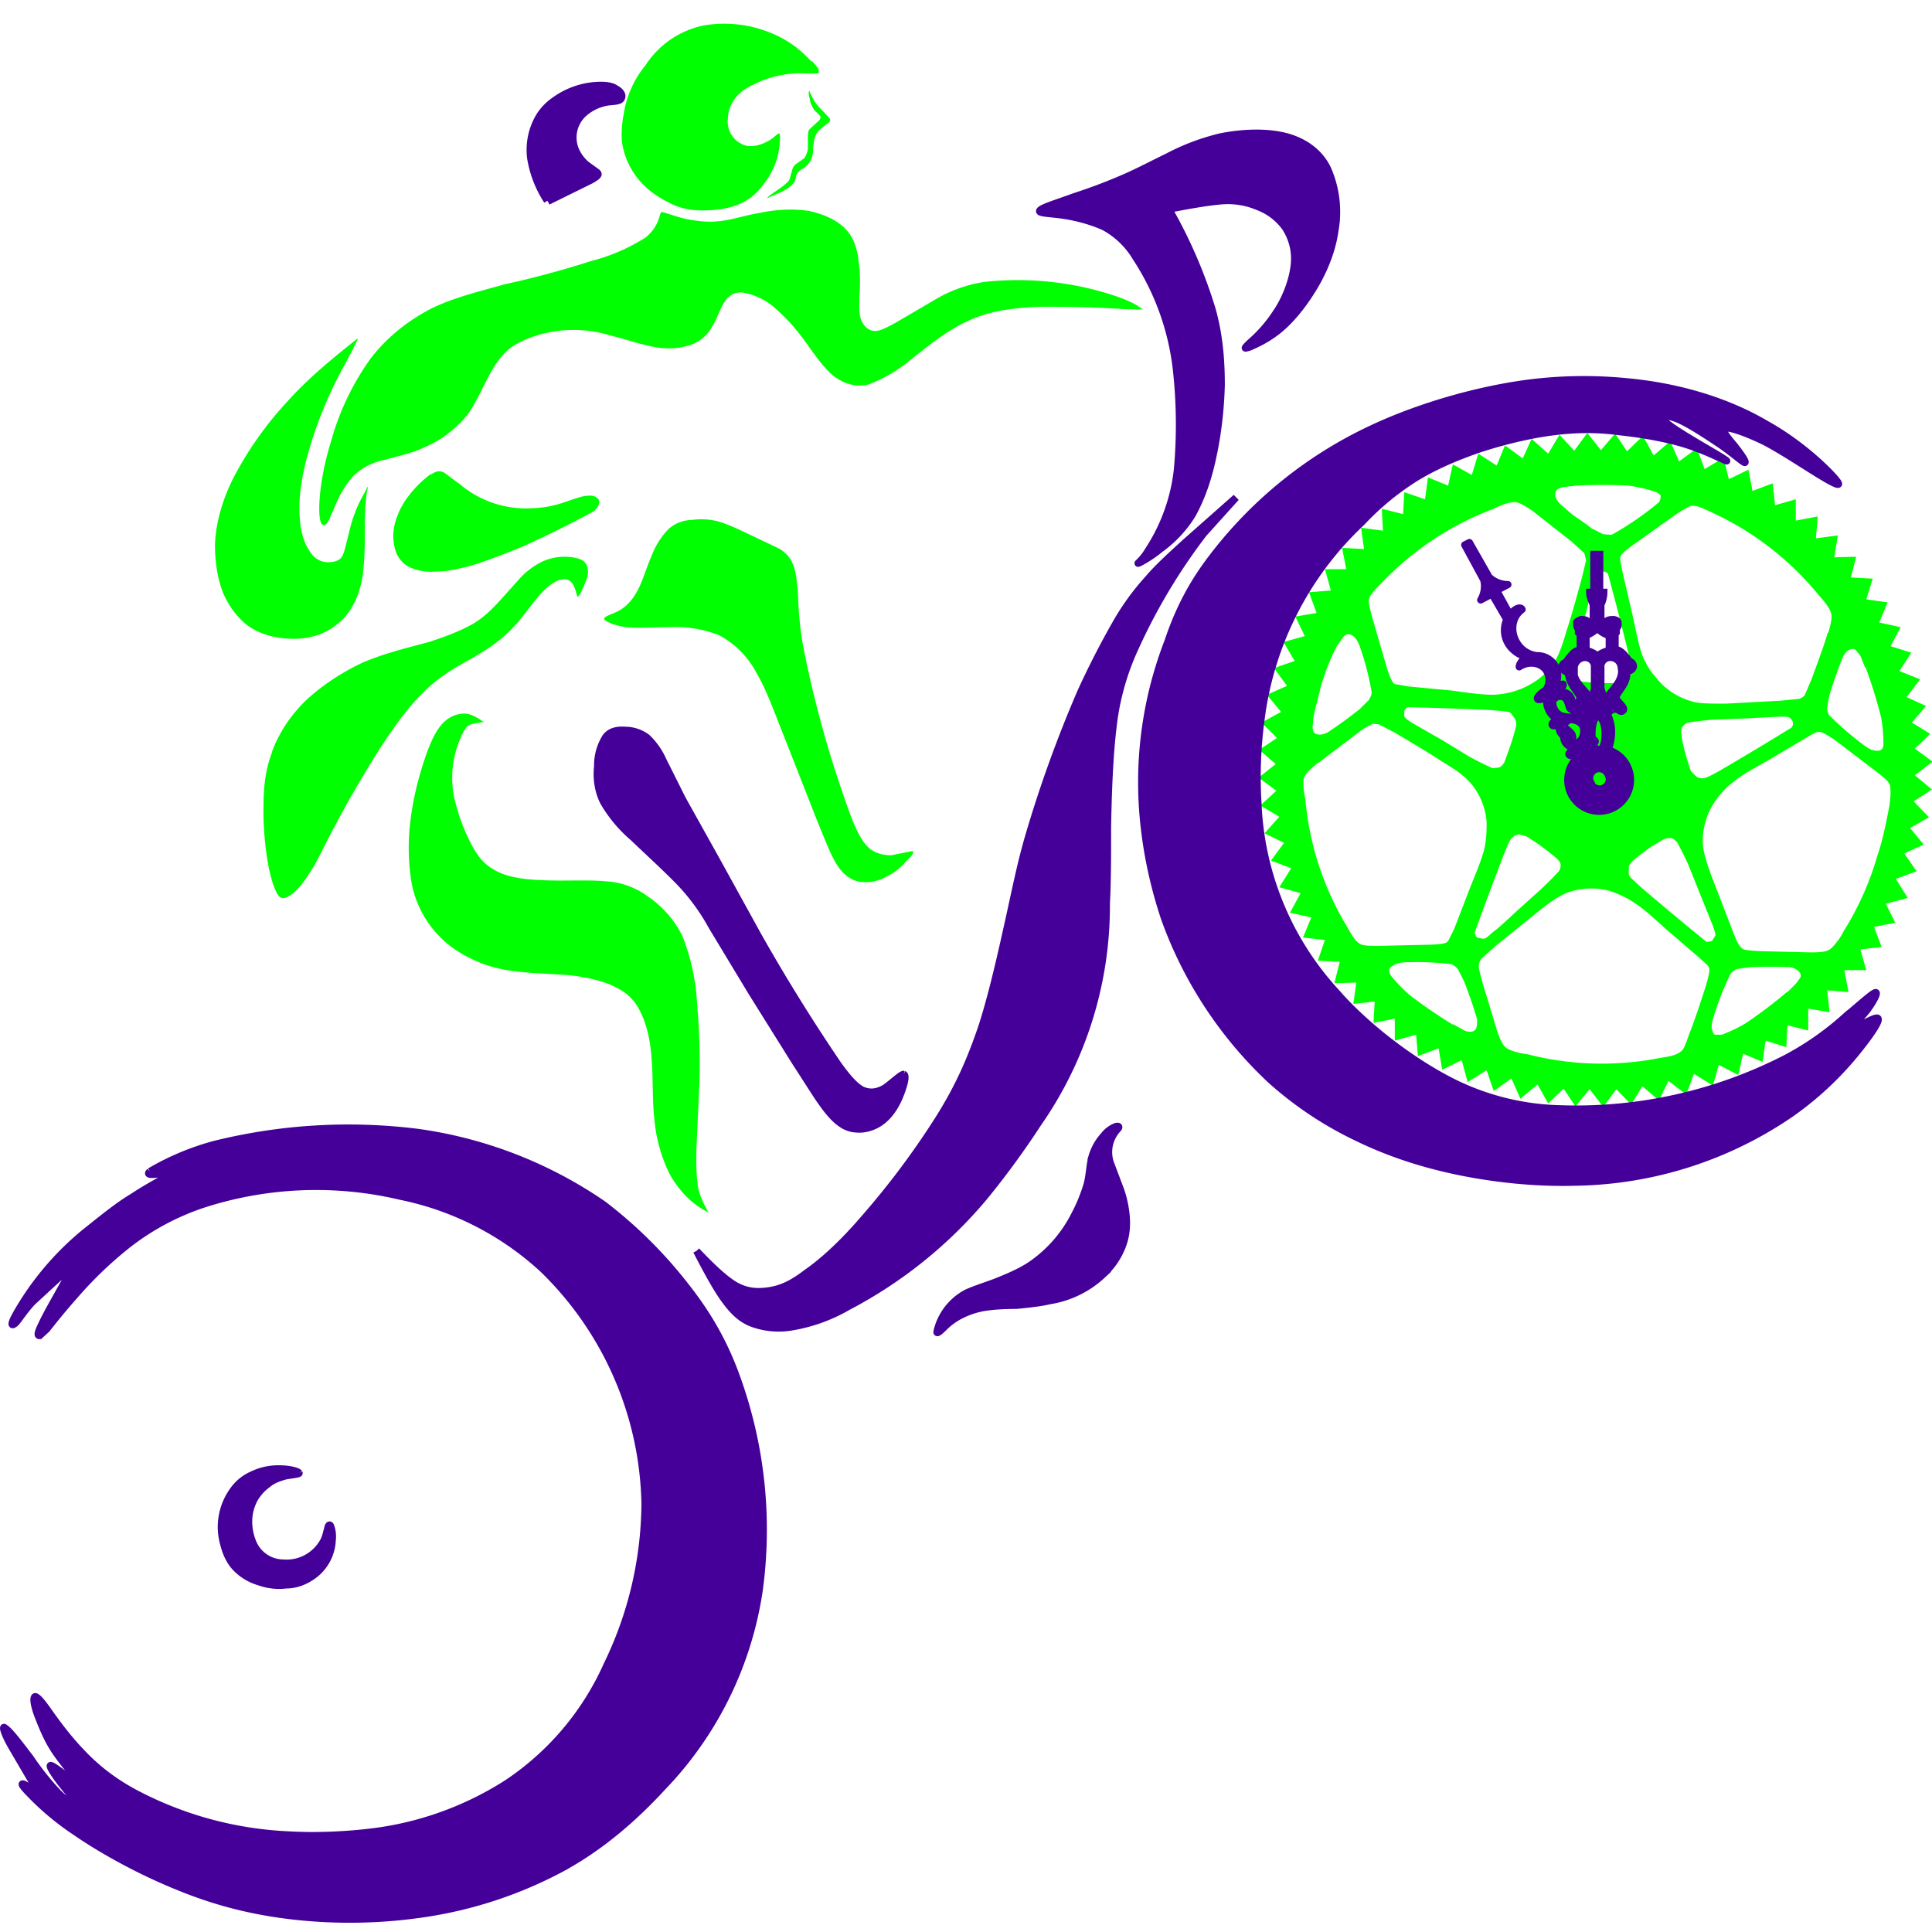
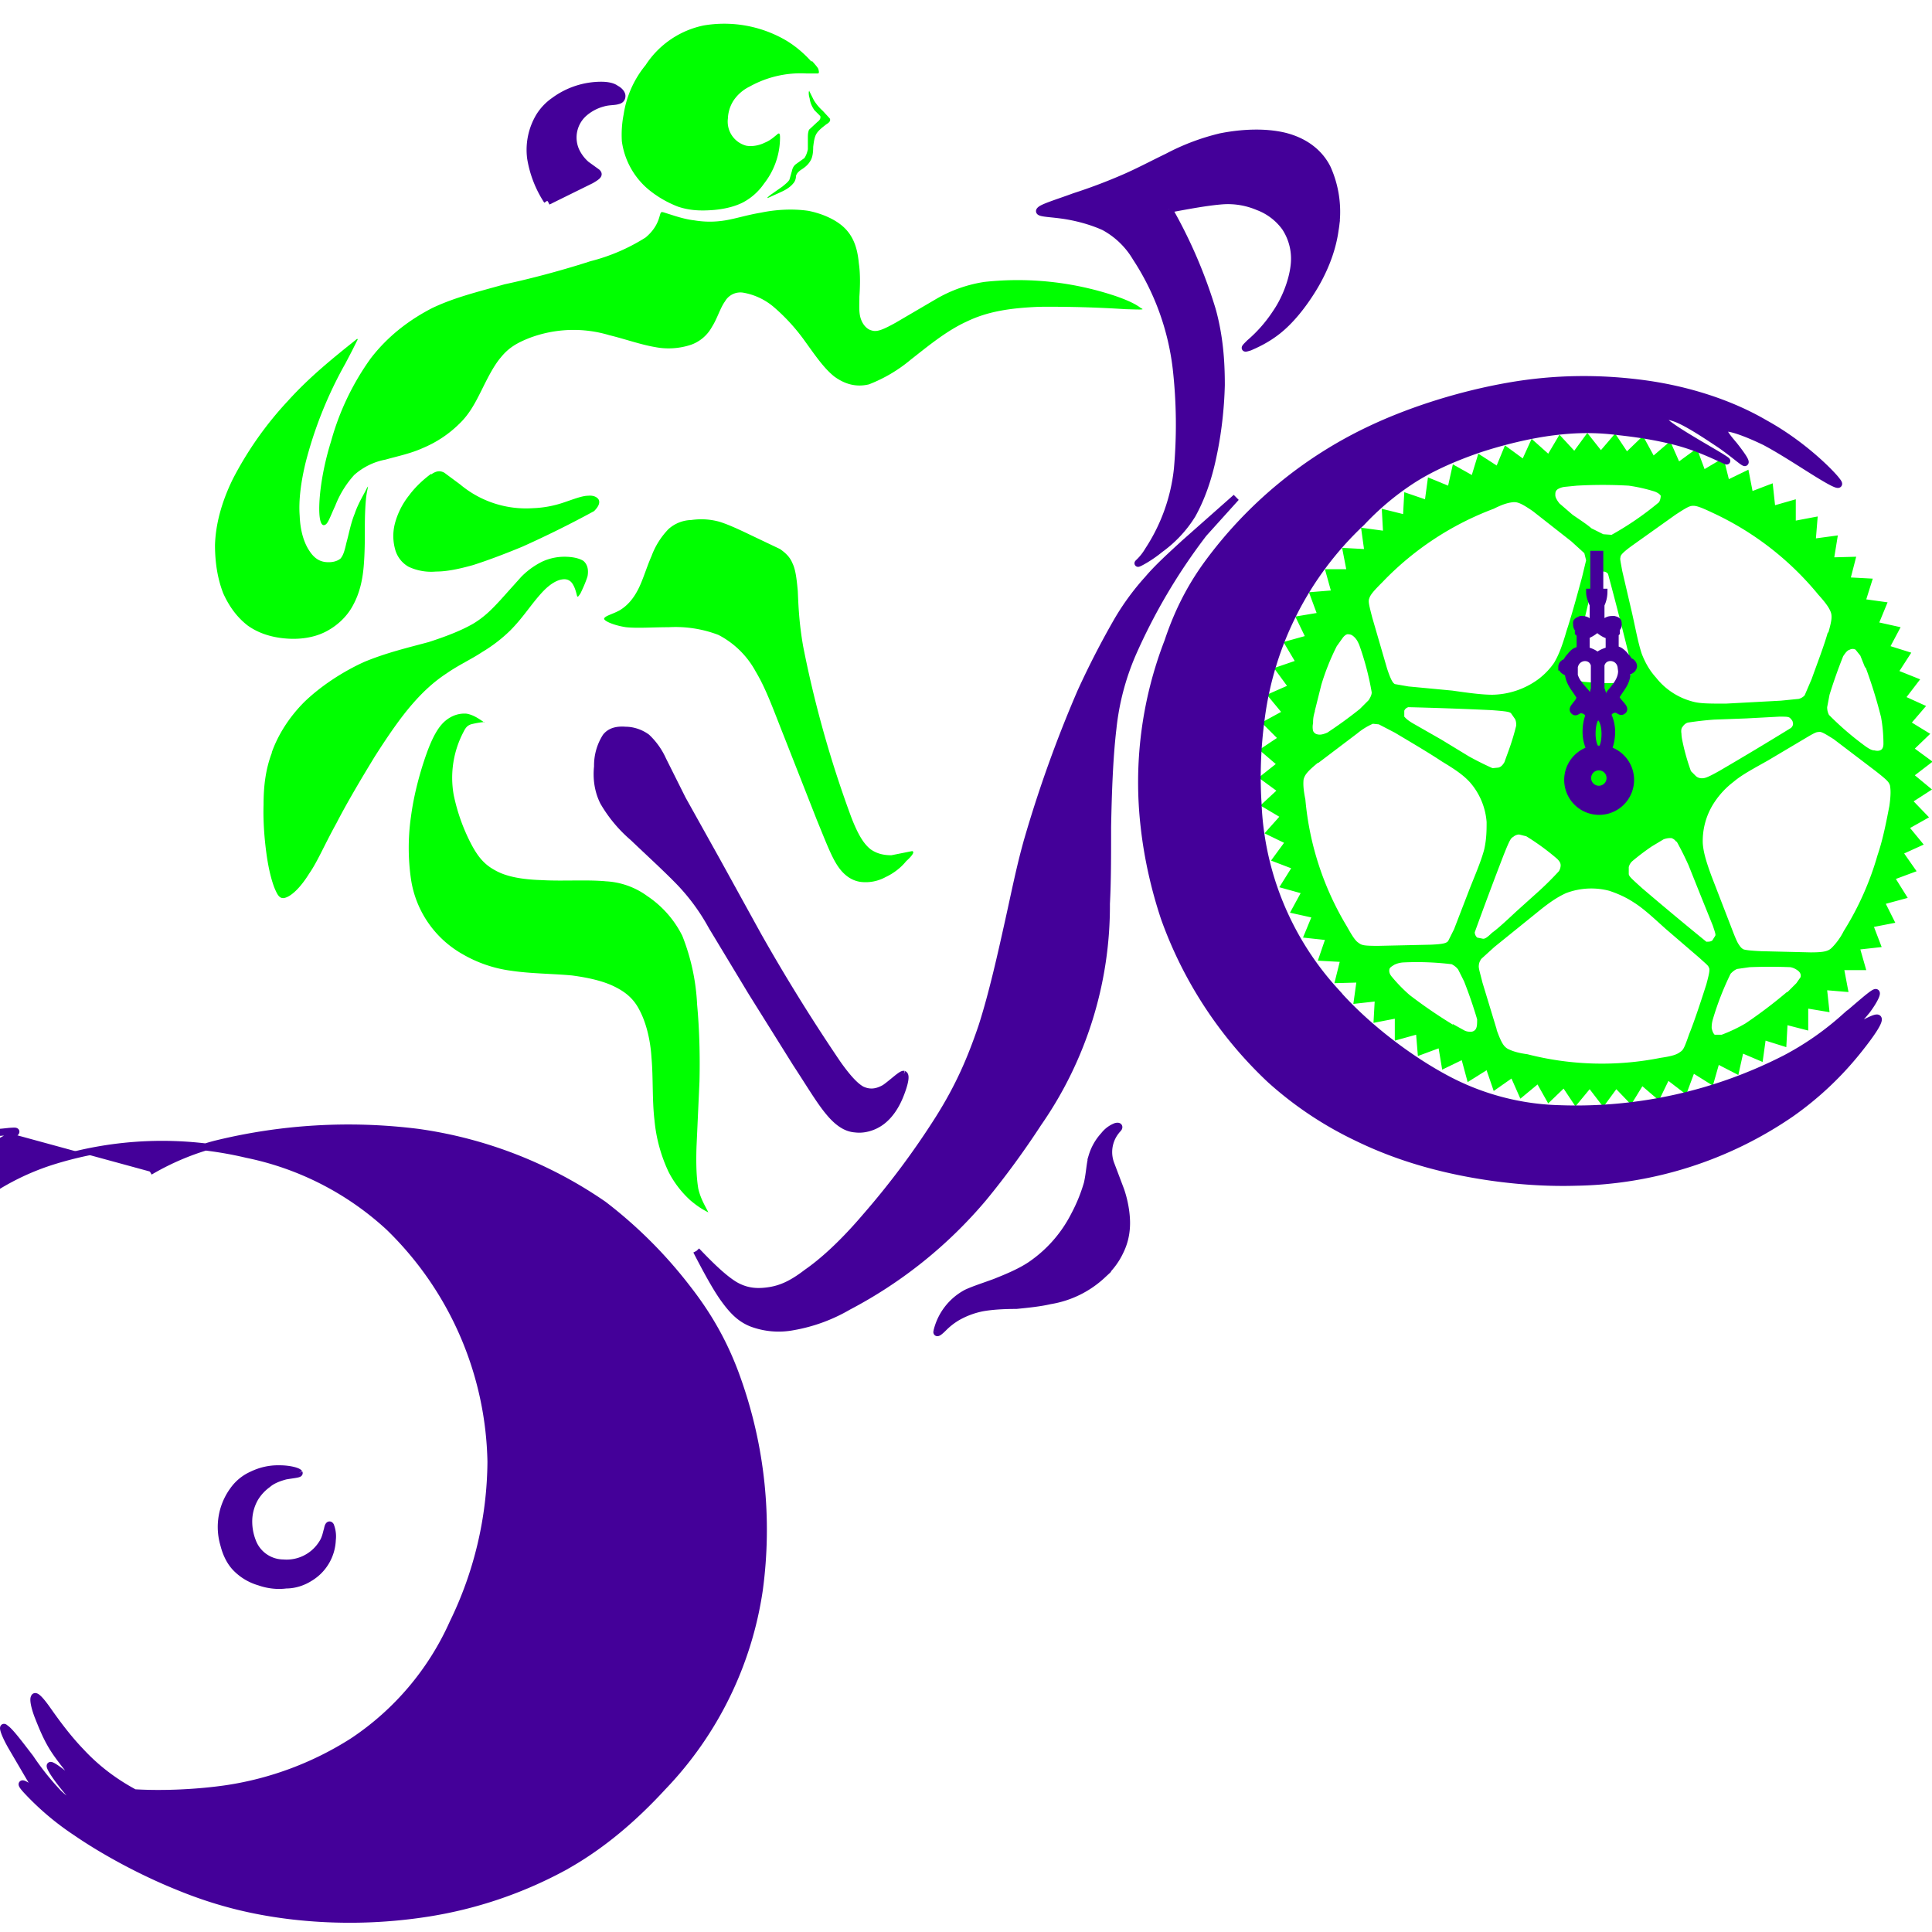
<svg xmlns="http://www.w3.org/2000/svg" xml:space="preserve" viewBox="0 0 326.2 326.2">
  <g fill="#0f0" fill-rule="evenodd">
    <path d="M54.9 88.6c-.5.3-1-.3-1-2.7 0-2.4.5-6.6 2-11.4a44 44 0 0 1 6.7-14c3-3.9 6.7-6.6 10.4-8.5 3.8-1.8 7.6-2.7 12.2-4 4.7-1 10.2-2.5 14.5-3.9a32 32 0 0 0 9.3-4c1.8-1.5 2.2-3 2.4-3.7.2-.7.2-.7 1.1-.4 1 .3 2.9 1 4.7 1.2 1.8.3 3.5.3 5.3 0 1.8-.3 3.6-.9 6-1.3 2.4-.5 5.3-.7 8-.3 2.5.5 4.9 1.6 6.3 3.1 1.5 1.6 2 3.6 2.2 5.7.3 2 .2 4.2.1 5.7 0 1.6-.1 2.6.2 3.6.3 1 1 1.9 1.9 2.1.9.3 2-.2 4-1.3l7-4.1a23 23 0 0 1 8-2.8 52 52 0 0 1 22.2 2.4c2.6.9 3.7 1.6 4.2 2 .6.3.6.3-2.6.2a199 199 0 0 0-14.5-.4c-5 .2-8.8.8-12.3 2.5-3.5 1.6-6.7 4.3-9.4 6.4a25 25 0 0 1-7.1 4.2c-2.1.5-4 0-5.8-1.3-1.8-1.4-3.4-3.8-5-6a32.3 32.3 0 0 0-5.3-5.8 10.8 10.8 0 0 0-5.2-2.4 3 3 0 0 0-3 1.5c-.8 1.1-1.3 2.9-2.2 4.3a6.5 6.5 0 0 1-3.5 3 12 12 0 0 1-6.1.4c-2.4-.4-5.2-1.4-7.7-2a21 21 0 0 0-13.6.5c-2 .8-3.4 1.6-4.7 3.2-1.3 1.5-2.4 3.8-3.4 5.8s-2 3.9-3.7 5.5a19.3 19.3 0 0 1-6 4c-2.2 1-4.3 1.4-6.4 2a11 11 0 0 0-5.3 2.6 16.8 16.8 0 0 0-3.2 5.2c-.8 1.7-1.2 3-1.7 3.2" />
    <path d="M60.3 57.2c-4 3.2-8 6.4-11.7 10.5a59 59 0 0 0-9.3 13.2c-2.1 4.3-2.9 8-3 11.1 0 3.2.5 5.9 1.4 8.2 1 2.2 2.3 4 4.1 5.4 1.8 1.3 4 2 6.4 2.2 2.3.2 4.7-.1 6.7-1.1s3.7-2.6 4.7-4.5c1.1-2 1.6-4.2 1.8-6.5.2-2.3.2-4.5.2-6.7s.1-4.3.3-5.6c.2-1.2.4-1.6 0-.9-.3.7-1.4 2.4-2 4.2-.7 1.7-1 3.5-1.4 4.9-.3 1.3-.5 2.1-1 2.7-.6.5-1.5.7-2.5.6-1-.1-1.9-.6-2.7-1.8-.9-1.3-1.6-3.3-1.7-6-.2-2.6.2-5.7 1-9a69 69 0 0 1 6.7-16.7l1.1-2.1 1-2M72.8 80c-1 .7-2.6 2.1-3.7 3.6a13 13 0 0 0-2.4 4.7 8.4 8.4 0 0 0 0 4.4 4.8 4.8 0 0 0 2.3 3 9 9 0 0 0 4.6.8c1.8 0 3.8-.4 6.3-1.1 2.5-.8 5.4-1.9 8.3-3.1a175 175 0 0 0 12.1-6c.8-.8 1-1.4.8-1.9-.2-.4-.8-.8-1.8-.7-1 0-2.5.6-4 1.1a18 18 0 0 1-5.3 1 17.3 17.3 0 0 1-12.3-4l-2.7-2c-.6-.3-1.2-.4-2.2.3M45.9 127c1-2.8 2.8-5.8 5.5-8.5 2.7-2.6 6.3-5 10-6.7 3.8-1.6 7.7-2.5 11-3.4 3.1-1 5.6-2 7.5-3.1 2-1.2 3.3-2.6 4.6-4l3.5-3.9a13 13 0 0 1 3.6-2.6 9 9 0 0 1 3.7-.8c1.2 0 2.4.2 3.2.7.7.6.9 1.5.7 2.6-.3 1-.9 2.3-1.2 2.9-.4.6-.5.7-.6.3-.1-.4-.3-1.2-.6-1.7-.3-.6-.8-1-1.5-1s-1.6.3-2.7 1.2c-1 .8-2.2 2.3-3.2 3.6-1 1.3-2 2.6-3.3 3.9a25.4 25.4 0 0 1-4.7 3.6c-1.8 1.2-4 2.2-6 3.6-2 1.3-3.9 3-5.8 5.2-2 2.3-4 5.2-6.3 8.8-2.2 3.6-4.7 7.8-6.5 11.3-2 3.6-3.2 6.5-4.6 8.5-1.3 2.1-2.6 3.4-3.6 3.9s-1.5.2-2-.9c-.5-1-1.1-3-1.5-5.6-.4-2.6-.7-6-.6-9 0-3 .3-5.9 1.4-8.8M137 10.4c-.8-.9-2.4-2.5-4.5-3.7a20.7 20.7 0 0 0-13.7-2.4A15.4 15.4 0 0 0 109 11a17.1 17.1 0 0 0-3.7 8.3c-.3 1.5-.4 3.1-.3 4.6a12.9 12.9 0 0 0 4.5 8.1 18 18 0 0 0 5 2.9c1.8.6 3.5.7 5.3.6 2-.1 4-.5 5.6-1.3A10 10 0 0 0 129 31a12.6 12.6 0 0 0 2.7-7.8c0-.8-.2-.8-.6-.4-.4.3-1 .9-2 1.3-.8.4-2 .7-3.1.5a4.2 4.2 0 0 1-3.1-4.6 6 6 0 0 1 1-3.1 7 7 0 0 1 2.7-2.3 17.7 17.7 0 0 1 9.5-2.2h2c.2 0 .2-.3.1-.6 0-.2-.2-.5-1.1-1.5" />
    <path d="M81.8 122c-1-.7-1.9-1.3-3-1.5-1.1-.1-2.4.2-3.6 1.2-1.2 1-2.2 2.8-3.2 5.6s-2.1 6.7-2.6 10.5a37 37 0 0 0 0 10.7 17.5 17.5 0 0 0 8.7 12.6 22 22 0 0 0 8.2 2.8c3.3.5 7.2.5 10.3.8 3 .4 5.4 1 7.2 1.9 1.8.9 3.2 2 4.2 4 1 1.9 1.8 4.7 2 8 .3 3.3.1 7.1.5 10.5a26 26 0 0 0 2.4 8.8 17 17 0 0 0 3.7 4.8c1.2 1 2 1.5 3 2-.6-1.2-1.3-2.3-1.7-4-.3-1.8-.4-4-.3-7.1l.5-11c.1-4.2 0-8.7-.4-13a36 36 0 0 0-2.5-11.6 17.4 17.4 0 0 0-5.9-6.7 13 13 0 0 0-7-2.5c-3.1-.3-7.4 0-10.8-.2-3.4-.1-6-.6-7.8-1.6-1.9-1-3-2.3-4.2-4.6a32 32 0 0 1-2.9-8.2 16.6 16.6 0 0 1 1.7-10.7c.4-.8.7-1 1.2-1.2a15 15 0 0 1 2.3-.4m20.2-17.4c0-.5 1.5-.8 2.7-1.5 1.3-.8 2.3-2 3.1-3.6.8-1.6 1.4-3.7 2.2-5.5a13 13 0 0 1 2.9-4.6 6 6 0 0 1 3.8-1.5c1.4-.2 3-.2 4.8.3 1.9.6 4.1 1.7 6 2.6l4.2 2c1 .7 1.7 1.4 2.1 2.4.5 1 .7 2.5.9 4.7.1 2.3.2 5.3.9 9.3a187.4 187.4 0 0 0 8.1 28.8c1.3 3.4 2.3 4.7 3.3 5.5 1 .7 2.1 1 3.5 1l3.5-.7c.5.1 0 .8-1 1.7-.8 1-2 2-3.5 2.7a7 7 0 0 1-4.2.8c-1.4-.2-2.7-1-3.8-2.6-1.1-1.6-2-4-3.6-7.9l-5.5-14c-1.8-4.5-3-8-4.8-11a15 15 0 0 0-6.3-6.2 20.3 20.3 0 0 0-8.4-1.3c-2.8 0-5.2.2-7.2 0-2-.3-3.6-1-3.7-1.4m34.6-89.2.8 1.6a8 8 0 0 0 1.5 1.8l1.2 1.3c.2.4-.1.7-.6 1-.5.4-1.2.9-1.6 1.5-.4.6-.5 1.5-.6 2.3 0 .9-.1 1.8-.5 2.4-.4.7-1.1 1.2-1.6 1.5-.4.3-.7.6-.8 1 0 .3-.1.9-.5 1.3-.4.5-1.1 1-2 1.4l-2.2 1c-.3.1-.1-.1.4-.5l2-1.4c.6-.5 1-.8 1.2-1.2l.4-1.4c.1-.5.3-.9.7-1.2l1.4-1c.3-.4.5-1 .6-1.5v-1.8c0-.6 0-1 .2-1.5l1.4-1.3c.4-.3.6-.6.5-1l-1-1c-.4-.6-.7-1.2-.8-2-.2-.6-.2-1.3 0-1.3m164.9 161.5-3.5-1.1-.5 3.6-3.3-1.4-.8 3.6-3.3-1.7-1 3.5-3.2-2-1.3 3.5-3-2.3-1.6 3.3-2.8-2.4-1.9 3.1-2.5-2.6-2.2 3-2.3-3-2.4 2.9-2-3-2.6 2.5-1.8-3.2-2.9 2.4-1.5-3.4-3 2.1-1.2-3.5-3.2 2-1-3.7-3.3 1.6-.6-3.6-3.5 1.3-.3-3.6-3.6 1V172l-3.6.7.2-3.6-3.6.4.5-3.6-3.7.1.9-3.6-3.7-.2 1.2-3.5-3.7-.4 1.4-3.4-3.6-.8 1.8-3.3-3.6-1 2-3.2-3.4-1.3 2.2-3-3.3-1.6 2.5-2.8-3.2-1.9 2.7-2.5-3-2.2 2.9-2.3-2.8-2.4 3-2-2.6-2.6 3.3-1.8-2.4-2.9 3.4-1.5-2.2-3 3.5-1.2-1.9-3.2 3.6-1-1.6-3.3 3.6-.6-1.3-3.5 3.7-.3-1-3.6h3.6l-.7-3.6 3.7.2-.5-3.6 3.7.5-.2-3.7 3.6.9.2-3.7 3.5 1.2.5-3.7 3.4 1.4.8-3.6 3.2 1.8 1.1-3.6 3.1 2 1.4-3.4 3 2.2 1.5-3.3 2.8 2.5 1.9-3.2 2.5 2.7 2.2-3 2.3 2.9 2.4-2.8 2 3 2.7-2.6 1.8 3.3 2.8-2.4 1.5 3.4 3-2.2 1.3 3.5 3.2-1.9.9 3.6 3.3-1.6.7 3.6 3.4-1.3.4 3.7 3.5-1v3.6l3.7-.7-.3 3.7 3.7-.5-.6 3.7 3.7-.1-.9 3.5 3.7.2-1.1 3.5 3.6.5-1.4 3.4 3.6.8-1.7 3.2 3.5 1.1-2 3.1 3.5 1.4-2.3 3 3.3 1.5-2.4 2.8 3.1 1.9-2.6 2.5 3 2.2-3 2.3 2.9 2.4-3.1 2 2.6 2.7-3.2 1.8 2.3 2.8-3.3 1.5 2.1 3-3.5 1.3 2 3.2-3.7 1 1.6 3.2-3.6.7 1.3 3.4-3.6.4 1 3.5h-3.7l.7 3.7-3.6-.3.4 3.7-3.6-.6v3.7l-3.5-.9zm7-70c-.6 2.2-2 5.8-2.7 7.8l-1.2 2.8a2 2 0 0 1-1 .6l-3 .3-9.3.5c-3 0-4.5 0-5.8-.4a11.6 11.6 0 0 1-6-4c-.9-1-1.7-2.2-2.4-4-.6-1.8-1-4-1.6-6.7l-1.7-7.3c-.3-1.7-.4-2-.3-2.3 0-.3.2-.7 2-2l7.3-5.2c2-1.3 2.4-1.5 3-1.5.6 0 1.4.3 3.3 1.2a50.5 50.5 0 0 1 17.8 13.8c1 1.1 1.7 2 2 2.7.4.8.3 1.6-.3 3.7zm-86 22 6.6-5a11 11 0 0 1 2.6-1.6l1 .1 2.7 1.4c2 1.2 5.6 3.3 8 4.9 2.5 1.5 3.7 2.4 4.7 3.5a11.5 11.5 0 0 1 2.8 6.7c0 1.3 0 2.8-.4 4.6-.5 1.9-1.4 4-2.4 6.5l-2.7 7-1 2c-.3.3-.6.5-2.9.6l-8.9.2c-2.4 0-2.8-.1-3.3-.5-.5-.3-1-1-2-2.8a50 50 0 0 1-7-21.4c-.3-1.5-.4-2.5-.3-3.4.2-.8.7-1.4 2.4-2.8zm30.1 45-2.4-7.9c-.5-2-.7-2.5-.6-3 0-.3.2-.7.4-1l2.2-2 7.3-5.9c2.2-1.8 3.5-2.6 4.8-3.2a12 12 0 0 1 7.3-.4c1.2.4 2.7 1 4.2 2 1.6 1 3.3 2.6 5.3 4.4l5.7 4.9c1.2 1.1 1.5 1.3 1.6 1.6.2.3.2.7-.4 2.9-.7 2.2-2 6.2-2.9 8.4-.8 2.3-1 2.7-1.5 3-.5.4-1.2.7-3.3 1a50.6 50.6 0 0 1-22.5-.6c-1.5-.2-2.5-.5-3.3-.9-.7-.4-1.1-1-1.9-3.2zm-7.4-.8a82.4 82.4 0 0 1-7.3-5 26.8 26.8 0 0 1-3.1-3.2c-.3-.4-.4-.8-.3-1.2.1-.3.5-.5.8-.7a4 4 0 0 1 1.5-.4 48.5 48.5 0 0 1 8.2.3c.4.2.8.5 1.1.9l1 2a77.9 77.9 0 0 1 2.2 6.4c0 .7 0 1.2-.2 1.6a1 1 0 0 1-.8.5c-.4 0-.8 0-1.3-.3l-1.8-1zM222 120l1.1-4.4a40 40 0 0 1 2.6-6.5l1-1.4c.3-.4.7-.7 1-.6.4 0 .7.2 1 .5.3.3.5.6.8 1.3a47.6 47.6 0 0 1 2.1 8c0 .4-.2.8-.5 1.3l-1.5 1.5a73.7 73.7 0 0 1-5.5 4c-.7.3-1.2.4-1.6.3a1 1 0 0 1-.8-.6 3 3 0 0 1 0-1.3c0-.5 0-1 .3-2zm41.2 27.1c.2-.3.3-.7.3-1 0-.4-.2-.7-.6-1.1a40.2 40.2 0 0 0-5.2-3.8l-1.2-.3c-.4 0-.8.2-1 .4-.4.2-.6.5-1.6 3a674.5 674.5 0 0 0-4.9 13.1c0 .4.2.7.4.9l1 .2c.2 0 .5 0 1.5-1 1-.7 2.6-2.2 4.1-3.6l4-3.6a53.5 53.5 0 0 0 3.2-3.2zM285 122c-.4.1-.7.4-.9.7-.2.2-.3.6-.2 1.2 0 .6.2 1.4.4 2.3a38 38 0 0 0 1.2 4l.8.8c.3.3.7.4 1 .4.5 0 .8 0 3.1-1.3a598.2 598.2 0 0 0 12-7.2c.3-.3.4-.6.3-.9 0-.3-.3-.6-.5-.8-.3-.2-.6-.2-1.8-.2l-5.6.3-5.4.2a55.6 55.6 0 0 0-4.4.5zm30-9.3a80.2 80.2 0 0 1 2.6 8.4 25 25 0 0 1 .4 4.5c0 .4-.1.8-.4 1-.3.2-.7.2-1.1.1-.4 0-.8-.2-1.4-.6a50.6 50.6 0 0 1-6.3-5.4c-.2-.4-.3-.8-.3-1.3l.4-2.1a87.2 87.2 0 0 1 2.3-6.5c.4-.6.7-1 1.1-1.1a1 1 0 0 1 1 0l.8 1 .8 2zm-56.2-26.4 6.5 5.1 2.2 2 .3 1.2-.7 2.9c-.6 2.2-1.7 6.3-2.6 9-.8 2.8-1.4 4.2-2.1 5.4a12 12 0 0 1-2.7 2.8 13.5 13.5 0 0 1-7.7 2.6c-1.8 0-4-.3-6.8-.7l-7.4-.7-2.3-.4c-.3-.2-.6-.5-1.3-2.6l-2.5-8.6c-.6-2.3-.7-2.8-.5-3.3.2-.6.7-1.2 2.2-2.7a50.6 50.6 0 0 1 18.8-12.4c1.4-.7 2.3-1 3.2-1.1.8-.1 1.5.2 3.4 1.5zm46.9 74.5-8.3-.2c-2.1-.1-2.6-.2-3-.3-.4-.2-.6-.5-.8-.8-.2-.3-.4-.6-1.2-2.7L289 148c-1-2.7-1.4-4.2-1.5-5.6a11.8 11.8 0 0 1 2-7 14 14 0 0 1 3.2-3.4c1.4-1.2 3.5-2.3 5.8-3.6l6.4-3.8c1.5-.9 1.8-1 2.1-1 .4-.1.7 0 2.6 1.2l7.1 5.4c1.9 1.5 2.2 1.8 2.4 2.4.1.6.2 1.4-.1 3.5-.4 2-1 5.4-2 8.3a50 50 0 0 1-5.7 12.8 11 11 0 0 1-2 2.8c-.6.6-1.3.8-3.6.8zm-4 6.7a80.2 80.2 0 0 1-7 5.3 26.2 26.2 0 0 1-4 1.9h-1.2c-.3-.3-.4-.7-.5-1.1 0-.4 0-.8.2-1.5a48.9 48.9 0 0 1 3-7.7c.3-.3.6-.6 1.1-.8l2.1-.3a86.9 86.9 0 0 1 6.9 0 3 3 0 0 1 1.4.7c.3.3.4.6.3 1l-.7 1-1.5 1.5zM266.2 82a77.2 77.2 0 0 1 8.8 0 27.4 27.4 0 0 1 4.4 1c.5.2.8.4 1 .7 0 .3-.1.8-.3 1.1a51.5 51.5 0 0 1-8 5.5l-1.4-.1-2-1c-.8-.7-2.2-1.6-3.2-2.3l-2.2-1.9c-.4-.5-.7-1-.7-1.4 0-.4 0-.7.4-1a3 3 0 0 1 1.2-.4l2-.2zm-.6 31.5c0 .4.2.7.4 1 .3.3.6.4 1.2.6l2.3.2a42.6 42.6 0 0 0 4 0l1.2-.5.7-1c.1-.3.1-.7-.4-3.3a616 616 0 0 0-3.5-13.6 1 1 0 0 0-.8-.4c-.4 0-.7 0-1 .3-.2.1-.3.4-.7 1.6l-1.3 5.4-1.3 5.3a44 44 0 0 0-.8 4.4zM252 129.7l1-.1c.4-.1.7-.4 1-.9l.8-2.2a40.7 40.7 0 0 0 1.2-4c0-.3 0-.7-.2-1.1l-.7-1c-.3-.2-.6-.3-3.3-.5a635.6 635.6 0 0 0-14-.5 1 1 0 0 0-.7.6v1c.2.2.4.5 1.4 1.1l4.9 2.8 4.6 2.8a52.3 52.3 0 0 0 4 2zm31 12.4c-.2-.3-.5-.5-.8-.6-.4 0-.7 0-1.3.2l-2 1.2a39.3 39.3 0 0 0-3.3 2.5 2 2 0 0 0-.6 1v1.2c.1.4.3.6 2.3 2.4a593.9 593.9 0 0 0 10.8 9c.4 0 .7 0 1-.2l.5-.8c.1-.2 0-.5-.4-1.7l-2.1-5.2-2-5a52.1 52.1 0 0 0-2-4" />
  </g>
  <path fill="#409" fill-rule="evenodd" stroke="#409" stroke-width="1.2" d="M197.4 35.3c3.2-.6 6.4-1.2 9-1.4a13 13 0 0 1 6 1 10 10 0 0 1 4.6 3.5 9.6 9.6 0 0 1 1.5 6.5c-.3 2.6-1.5 5.7-3.1 8a23.7 23.7 0 0 1-4.4 5c-1 1-1 1 0 .7.9-.4 2.8-1.2 4.8-2.8 2-1.6 4-4 5.8-6.9 1.8-2.9 3.3-6.4 3.8-10a18 18 0 0 0-1.3-10.5c-1.4-2.8-4-4.6-7.2-5.4-3.3-.8-7.3-.6-10.8.1a38 38 0 0 0-9 3.4c-2.7 1.3-5.1 2.6-7.7 3.7a92 92 0 0 1-8 3c-2.7 1-5.4 1.8-5.8 2.3-.5.5 1.4.5 3.6.8 2.3.3 5 1 7.2 2a14 14 0 0 1 5.4 5.2 43.3 43.3 0 0 1 6.8 18.7 84.5 84.5 0 0 1 .2 17 31 31 0 0 1-4.9 13.7c-1 1.7-2 2.3-1.7 2.2.3-.1 2-1 3.7-2.4 1.8-1.3 3.8-3.2 5.4-5.8 1.5-2.7 2.7-6 3.5-9.9.8-3.7 1.3-7.9 1.4-12 0-4.1-.3-8.2-1.5-12.6a82.4 82.4 0 0 0-7.3-17m-79.8 175.8c2.2 2.3 4.5 4.6 6.5 5.8 2.1 1.2 4 1.2 5.9.9 1.8-.3 3.6-1 6.2-3 2.6-1.8 6-4.8 10-9.5a136 136 0 0 0 12.3-16.5c3.4-5.4 5.4-10 7.3-15.6 1.8-5.6 3.3-12.4 4.5-17.8 1.2-5.4 2-9.5 3.3-14a212.5 212.5 0 0 1 8.9-24.7 145 145 0 0 1 6-11.7 42 42 0 0 1 5.3-7.3c1.7-2 3.7-3.8 6.2-6.1l8.7-7.7-5.5 6.1a99 99 0 0 0-12 20.3 43 43 0 0 0-3.3 12.6c-.6 5-.8 11.4-.9 16.6 0 5.2 0 9.2-.2 13a64.2 64.2 0 0 1-11.5 37c-2.8 4.3-6 8.7-9.3 12.7a76 76 0 0 1-22.8 18.3 28 28 0 0 1-9.3 3.4 13 13 0 0 1-7-.6c-2-.8-3.3-2.2-4.8-4.3-1.4-2-3-5-4.5-7.9m40.6 13.6a9.9 9.9 0 0 1 5-6.5c1.3-.6 2.9-1.1 4.8-1.8 2-.8 4.2-1.7 6-2.9a22.5 22.5 0 0 0 7.4-8.4 28 28 0 0 0 2.2-5.4c.4-1.8.4-3.2.8-4.6a9 9 0 0 1 2-3.5c.7-.9 1.5-1.3 2-1.5.4-.1.5 0 .5.1 0 .2-.2.3-.5.7a5.7 5.7 0 0 0-.9 5.4l1.7 4.5c.6 1.7 1 3.8 1 5.6 0 1.8-.4 3.4-1.1 4.8-.7 1.5-1.7 2.8-3 4a16.9 16.9 0 0 1-8.8 4.3c-1.7.4-3.7.6-5.7.8-2 0-4 .1-5.7.4a14 14 0 0 0-4.3 1.6c-1 .6-1.7 1.2-2.3 1.8-.6.6-1.2 1.1-1.1.6" />
-   <path fill="#409" fill-rule="evenodd" stroke="#409" stroke-width="1.2" d="M152.6 181.4c.5.2 0 2-.7 3.7-.7 1.7-1.7 3.2-3 4.2s-3 1.5-4.5 1.3c-1.5-.1-2.9-1-4.4-2.8-1.6-1.9-3.3-4.8-5.6-8.3l-7.5-12-6.7-11.1a35 35 0 0 0-5.3-7.3c-2.3-2.4-5.5-5.3-8-7.7a23.2 23.2 0 0 1-5-6c-1-2-1.2-4.1-1-6a9 9 0 0 1 1.4-5c.8-1 2-1.2 3.3-1.1 1.2 0 2.5.4 3.6 1.2a12 12 0 0 1 2.7 3.8l3.3 6.6 5.8 10.4 7 12.7a312 312 0 0 0 13.4 21.6c1.7 2.4 3 3.8 4.1 4.4 1.3.6 2.5.5 3.9-.3 1.3-.9 2.8-2.4 3.2-2.3M25.3 197.8a44 44 0 0 1 11-4.6 94 94 0 0 1 34.3-2 72.8 72.8 0 0 1 31.3 12.2 76.5 76.5 0 0 1 14.2 14.2c3.9 5 6.5 9.9 8.4 15.3a75.7 75.7 0 0 1 3.7 35.5 60.7 60.7 0 0 1-16.3 33.3c-4.6 5-10.2 10-17 13.7a71.4 71.4 0 0 1-22.6 7.6 85 85 0 0 1-22.8.5c-7-.8-13.2-2.4-19.5-5-6.2-2.5-12.6-6-17.1-9.1a46.1 46.1 0 0 1-8.4-7.1c-1.2-1.3-.8-1.3 0-.8.7.5 2 1.5 1.5.3l-4.1-7c-1.3-2.3-1.6-3.6-1-3 .8.5 2.5 2.8 4.2 5a45 45 0 0 0 4.8 6c1.6 1.5 3.2 2.4 3.4 2.2.1-.3-1.2-1.7-2.5-3.3-1.3-1.6-2.5-3.4-2.3-3.6.2-.2 2 1.2 3 2 1 .6 1.4.6.9-.3-.6-.9-2.2-2.7-3.4-4.6-1.2-1.9-2-4-2.6-5.5-.6-1.6-.8-2.8-.6-3.1.1-.4.7 0 2 1.8 1.2 1.7 3.3 4.7 5.8 7.3 2.5 2.7 5.4 5 9.1 7a61.2 61.2 0 0 0 26 7.1c5 .3 10.8 0 15.6-.7a54.7 54.7 0 0 0 21.3-8 47 47 0 0 0 16.9-20 63 63 0 0 0 6.4-27.2 56.7 56.7 0 0 0-17.2-39.6 50.2 50.2 0 0 0-24-12.3 62 62 0 0 0-33 1.2 42.3 42.3 0 0 0-13.2 7 66.2 66.2 0 0 0-8.6 8.2 120 120 0 0 0-5 6l-1.2 1.1c-.2 0-.6 0 .3-1.8.9-2 3.1-5.7 4.1-7.6 1-1.8.7-1.8-.6-.9l-5 4.6c-1.5 1.6-2.3 3-2.9 3.6-.6.5-.9.4 0-1.3a49.1 49.1 0 0 1 12.6-14.7c2.5-2 5-4 7.2-5.3 2.1-1.4 4-2.4 5-3 1.2-.7 1.8-1.1.7-1-1 0-3.8.6-2.8-.3" />
+   <path fill="#409" fill-rule="evenodd" stroke="#409" stroke-width="1.2" d="M152.6 181.4c.5.2 0 2-.7 3.7-.7 1.7-1.7 3.2-3 4.2s-3 1.5-4.5 1.3c-1.5-.1-2.9-1-4.4-2.8-1.6-1.9-3.3-4.8-5.6-8.3l-7.5-12-6.7-11.1a35 35 0 0 0-5.3-7.3c-2.3-2.4-5.5-5.3-8-7.7a23.2 23.2 0 0 1-5-6c-1-2-1.2-4.1-1-6a9 9 0 0 1 1.4-5c.8-1 2-1.2 3.3-1.1 1.2 0 2.5.4 3.6 1.2a12 12 0 0 1 2.7 3.8l3.3 6.6 5.8 10.4 7 12.7a312 312 0 0 0 13.4 21.6c1.7 2.4 3 3.8 4.1 4.4 1.3.6 2.5.5 3.9-.3 1.3-.9 2.8-2.4 3.2-2.3M25.3 197.8a44 44 0 0 1 11-4.6 94 94 0 0 1 34.3-2 72.8 72.8 0 0 1 31.3 12.2 76.5 76.5 0 0 1 14.2 14.2c3.9 5 6.5 9.9 8.4 15.3a75.7 75.7 0 0 1 3.7 35.5 60.7 60.7 0 0 1-16.3 33.3c-4.6 5-10.2 10-17 13.7a71.4 71.4 0 0 1-22.6 7.6 85 85 0 0 1-22.8.5c-7-.8-13.2-2.4-19.5-5-6.2-2.5-12.6-6-17.1-9.1a46.1 46.1 0 0 1-8.4-7.1c-1.2-1.3-.8-1.3 0-.8.7.5 2 1.5 1.5.3l-4.1-7c-1.3-2.3-1.6-3.6-1-3 .8.5 2.5 2.8 4.2 5a45 45 0 0 0 4.8 6c1.6 1.5 3.2 2.4 3.4 2.2.1-.3-1.2-1.7-2.5-3.3-1.3-1.6-2.5-3.4-2.3-3.6.2-.2 2 1.2 3 2 1 .6 1.4.6.9-.3-.6-.9-2.2-2.7-3.4-4.6-1.2-1.9-2-4-2.6-5.5-.6-1.6-.8-2.8-.6-3.1.1-.4.7 0 2 1.8 1.2 1.7 3.3 4.7 5.8 7.3 2.5 2.7 5.4 5 9.1 7c5 .3 10.8 0 15.6-.7a54.7 54.7 0 0 0 21.3-8 47 47 0 0 0 16.9-20 63 63 0 0 0 6.4-27.2 56.7 56.7 0 0 0-17.2-39.6 50.2 50.2 0 0 0-24-12.3 62 62 0 0 0-33 1.2 42.3 42.3 0 0 0-13.2 7 66.2 66.2 0 0 0-8.6 8.2 120 120 0 0 0-5 6l-1.2 1.1c-.2 0-.6 0 .3-1.8.9-2 3.1-5.7 4.1-7.6 1-1.8.7-1.8-.6-.9l-5 4.6c-1.5 1.6-2.3 3-2.9 3.6-.6.5-.9.4 0-1.3a49.1 49.1 0 0 1 12.6-14.7c2.5-2 5-4 7.2-5.3 2.1-1.4 4-2.4 5-3 1.2-.7 1.8-1.1.7-1-1 0-3.8.6-2.8-.3" />
  <path fill="#409" fill-rule="evenodd" stroke="#409" stroke-width="1.2" d="M50.5 248.7c-.2-.3-1.6-.7-3.3-.7a10 10 0 0 0-4.6 1 7.7 7.7 0 0 0-3.2 2.6 10.5 10.5 0 0 0-1.6 9.2c.4 1.6 1.1 3 2.1 4a9 9 0 0 0 3.9 2.3c1.4.5 3 .7 4.5.5 1.5 0 2.9-.5 4-1.2a7.8 7.8 0 0 0 3.8-6.4 5 5 0 0 0-.3-2.4c-.2-.3-.4 0-.5.6-.2.6-.3 1.5-.9 2.4a7.1 7.1 0 0 1-6.6 3.3 5.6 5.6 0 0 1-5.2-3.7 9.2 9.2 0 0 1-.6-3.8 8 8 0 0 1 1-3.4 8 8 0 0 1 2.2-2.4c.8-.7 1.9-1.1 3-1.4 1.1-.2 2.4-.3 2.3-.5M310 81c-1.4-1.7-6-6.2-12-9.5-5.8-3.4-13-5.7-20.3-6.7-7.4-1-15-1-23 .4s-16.3 4-23.1 7.2a72.4 72.4 0 0 0-27.8 22.9c-2.9 4-5 8.2-6.6 13a65.9 65.9 0 0 0-4 31.4c.6 5.3 1.8 10.5 3.4 15.3a69.5 69.5 0 0 0 17.9 27.3A61 61 0 0 0 229 192c5.3 2.6 11 4.5 17.3 5.8 6.3 1.3 13.3 2 19.8 1.8a66 66 0 0 0 36.3-11.6 55 55 0 0 0 11.2-10.5c2.5-3.1 4-5.4 3.4-5.6-.6-.2-3.4 1.6-4 1.7-.6 0 1-1.5 2.2-3 1.2-1.6 2-3.2 1.4-3-.6.2-2.8 2.2-5.3 4.3a49.3 49.3 0 0 1-9.8 6.8 77.5 77.5 0 0 1-38.2 8.5 42.8 42.8 0 0 1-19-5c-6.6-3.5-14-9.2-19-15a50 50 0 0 1-12.9-31.6c-.3-4.7-.1-9.5.5-14a55 55 0 0 1 17-33.4 46 46 0 0 1 8.3-7c3.2-2.1 7-3.8 11.3-5.3 4.2-1.4 8.8-2.5 12.8-3s7.4-.5 11.2 0c3.7.4 7.8 1.1 11 2.1s5.5 2.2 6.5 2.6c1 .5.7.2-1.5-1.1s-6.4-3.7-8-5c-1.5-1.3-.5-1.6 1.6-.8 2 .8 5 2.8 7.4 4.4 2.3 1.6 3.8 3 4.1 3 .3-.1-.7-1.5-1.8-2.9-1.1-1.3-2.3-2.7-1.5-2.9.8-.2 3.6.8 6.7 2.3 3 1.6 6.3 3.8 8.9 5.4 2.6 1.6 4.5 2.6 3 .9M92.5 34l7.3-3.6c1.4-.8 1.3-1 1-1.3L99 27.8a7 7 0 0 1-1.8-2.4 5.5 5.5 0 0 1 1.4-6.3 8 8 0 0 1 3.2-1.7c1-.3 1.9-.2 2.5-.4.5-.1.7-.4.7-.8s-.4-.9-1-1.2c-.5-.4-1.4-.6-2.5-.6a13.4 13.4 0 0 0-7.9 2.6 9 9 0 0 0-2.5 2.6 11 11 0 0 0-1.5 7.1 18.6 18.6 0 0 0 2.8 7.2" />
-   <path fill="#409" fill-rule="evenodd" stroke="#409" stroke-linecap="round" stroke-linejoin="round" stroke-width="1.2" d="M262.6 120c-.6-1-.7-2.1.6-2.4 1.5-.2 1.5 1.3 1.8 1.9.4.7 1.5.3 1.3 1.1-.2.8-2.3.4-2.8.2a3 3 0 0 1-1-.9zm3 5.3c-.2-.3.2-1-.4-1.6-.6-.6-1.4-1.1-1.2-1.6l.6-.3.4-.3c.7 0 1.7.2 2.2 1 .6 1.2-.2 3.1-1.4 3l-.2-.2zm3.1 7a1.6 1.6 0 1 1 2.8-1.5 1.6 1.6 0 0 1-2.8 1.6zm-2 1.3a4 4 0 1 0 2.6-6 2 2 0 0 0-.3-.9l-.5-.6c.6-.4 1-.9.8-1-.1-.3-.7-.2-1.5 0a3 3 0 0 0-.9-3.8c.4-.3 1-.8 1-1.2-.3-.9-2.5-.5-2.3-1-.2-1.3-.6-2.7-3-2.1h0c.9-.6 1.5-1.2 1.3-1.5l-1.3.2a3.4 3.4 0 0 0-3.1-5 4.5 4.5 0 0 1-3.2-1.9c-1.4-2-1.1-4.6.7-5.9-.2-.4-.8-.3-1.4.2l-.7.6-2.2-4 1.9-1c-1.2 0-2.4-.5-3.2-1.3l-3.3-5.8-.8.4 3.2 5.9c.3 1.1.1 2.4-.5 3.4l1.9-1 2.5 4.3a4.4 4.4 0 0 0 1.2 5.2 4.1 4.1 0 0 0 1.9 1c-.3.6-1 1.2-1 1.8 1.5-1 3.5-.8 4.5.5a3 3 0 0 1 0 3.4c-1 .6-1.6 1.3-1.4 1.5.1.3 1 0 2-.4-.7.6-.5 1.6 0 2.5.4.7.8 1 1.3 1.2-.6.5-1 1-.8 1.1 0 .2.4.2 1 0l.1.2c0 .6.2 1.2.8 1.7 0 .4.1.8.3 1.1.3.4.7.7 1.3.9v.1c-.5.5-.8.9-.7 1 .2.3.7.2 1.4 0l.2.7c.2.3.4.6.7.7a4 4 0 0 0-.6 4.8z" />
  <path fill="#409" fill-rule="evenodd" stroke="#409" stroke-width="1.2" d="M270.3 116.3v-4c.4-1.8 3-1.7 3.4.2l.1.8c0 1.6-1.2 2.8-2 3.8 0 1.4-.1 1.4-.3 1.6-.6.4-.8-1.5-1.2-2.4zm-1.5 7.6c0-1.6.4-2.9 1-2.9.7 0 1.2 1.3 1.2 2.9 0 1.1-.2 2.1-.6 2.6h-.9c-.4-.4-.7-1.4-.7-2.6zm-.7 7.9a1.9 1.9 0 1 1 3.7 0 1.9 1.9 0 0 1-3.7 0zm-.3-22v-2.5a6 6 0 0 0 1.9-1.2c.5.5 1.2 1 2 1.2v2.5c-.7.2-1.5.5-2 1-.4-.5-1.2-.8-1.9-1zm-2 3.6v-.8c.4-2 3-2.1 3.4-.3v4c-.3 1-.4 2.8-1 2.4-.2-.1-.4-.1-.3-1.6-.8-1-2.1-2.1-2.2-3.7zm-2-.8v.1c0 .6.6.6 1 1 .2 1.8 1.3 2.7 2 4-.1 1-1.5 1.8-1.1 2.3.5.6.7-.6 1.9 0 .4.2.6.5.7.8-.3.7-.5 1.7-.5 2.8a7 7 0 0 0 .7 3 5.3 5.3 0 1 0 3 0c.3-.7.6-1.8.6-3s-.3-2.2-.7-3c.2-.2.3-.5.7-.7 1.2-.6 1.4.7 2 0 .3-.5-1-1.3-1.3-2.2.7-1.4 1.9-2.3 1.9-4.2.5-.3 1-.4 1.1-1 0-.5-.5-.9-.8-.8 0-.4-.5-.8-.8-1.2-.8-.8-1-.7-1.5-.9V107l.2-.2v-.7c.4-.3.3-.6.3-.9 0-.4-.3-.5-.7-.6-.5 0-.9 0-1.3.3a1 1 0 0 1-.9-.2v-2.6a5 5 0 0 0 .5-2.1h-.7v-6.4h-1v6.4h-.7c0 .7.3 1.4.6 2.1v2.6a1 1 0 0 1-.8.3c-.4-.4-.9-.4-1.3-.4-.4.2-.8.3-.7.7 0 .3 0 .6.3.9v.6l.3.3v2.6c-.5.2-.8.1-1.5.9-.3.4-.8.8-.7 1.2-.4 0-.9.3-.9.8z" />
</svg>